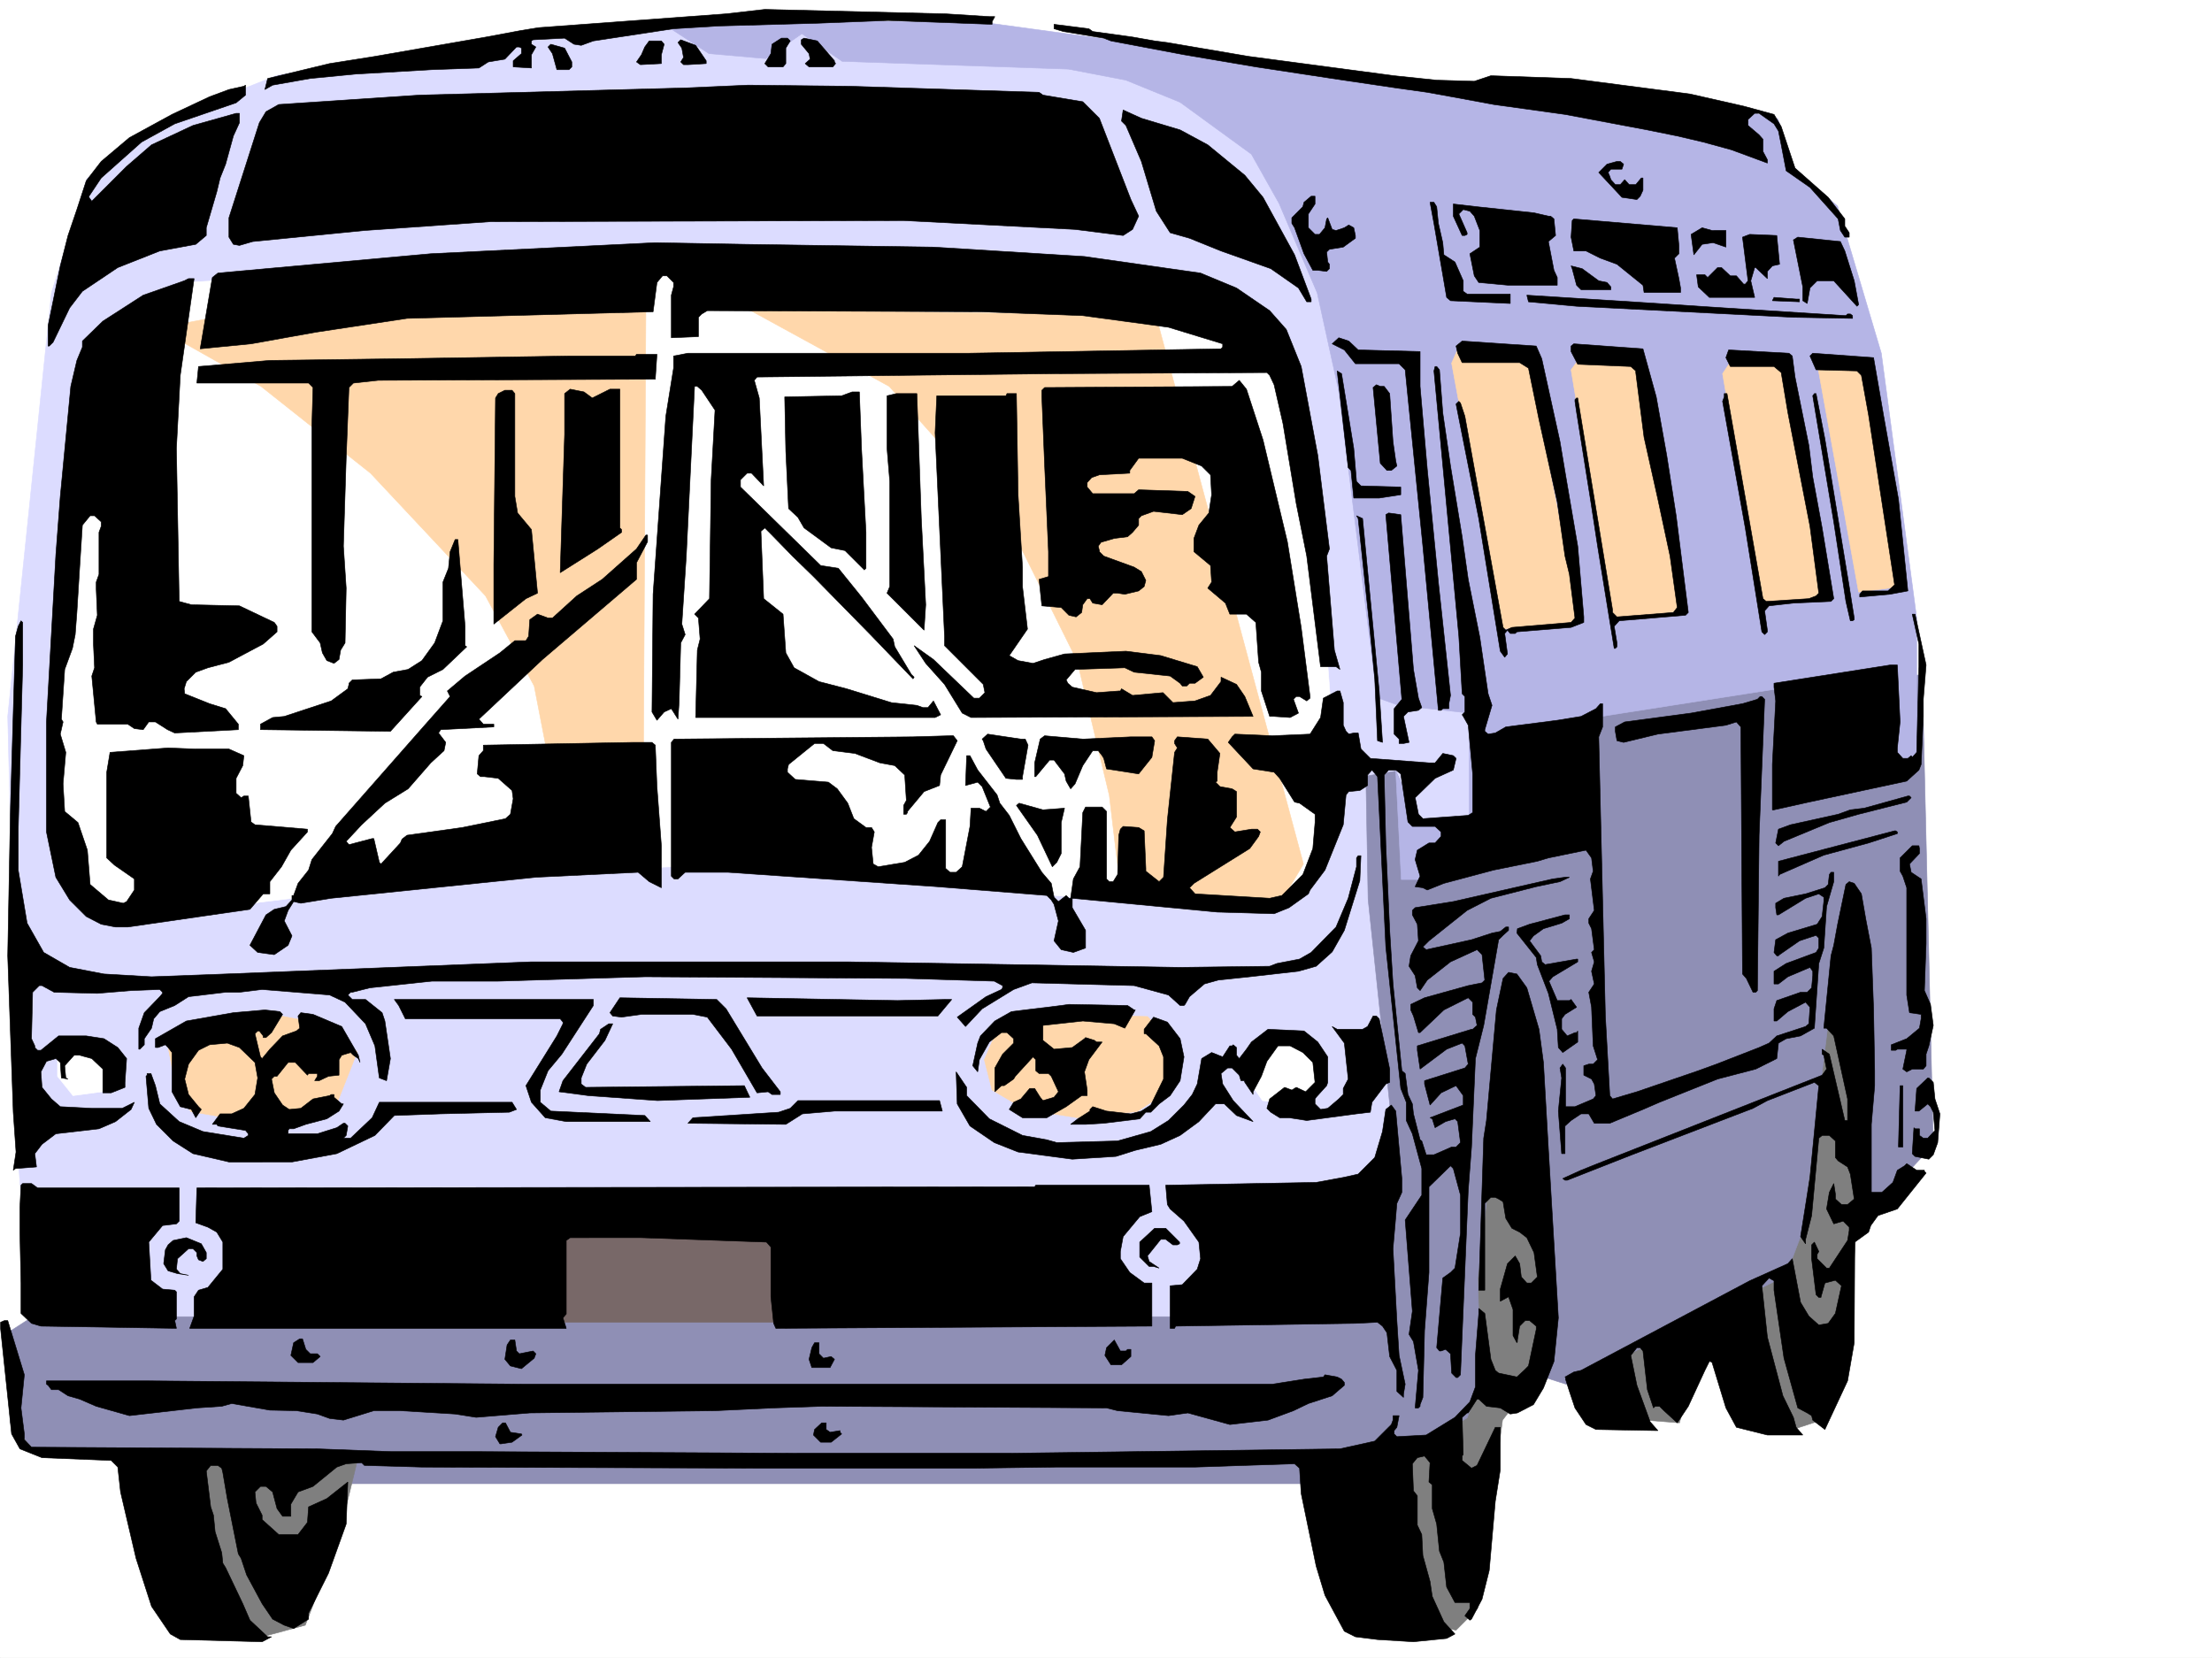
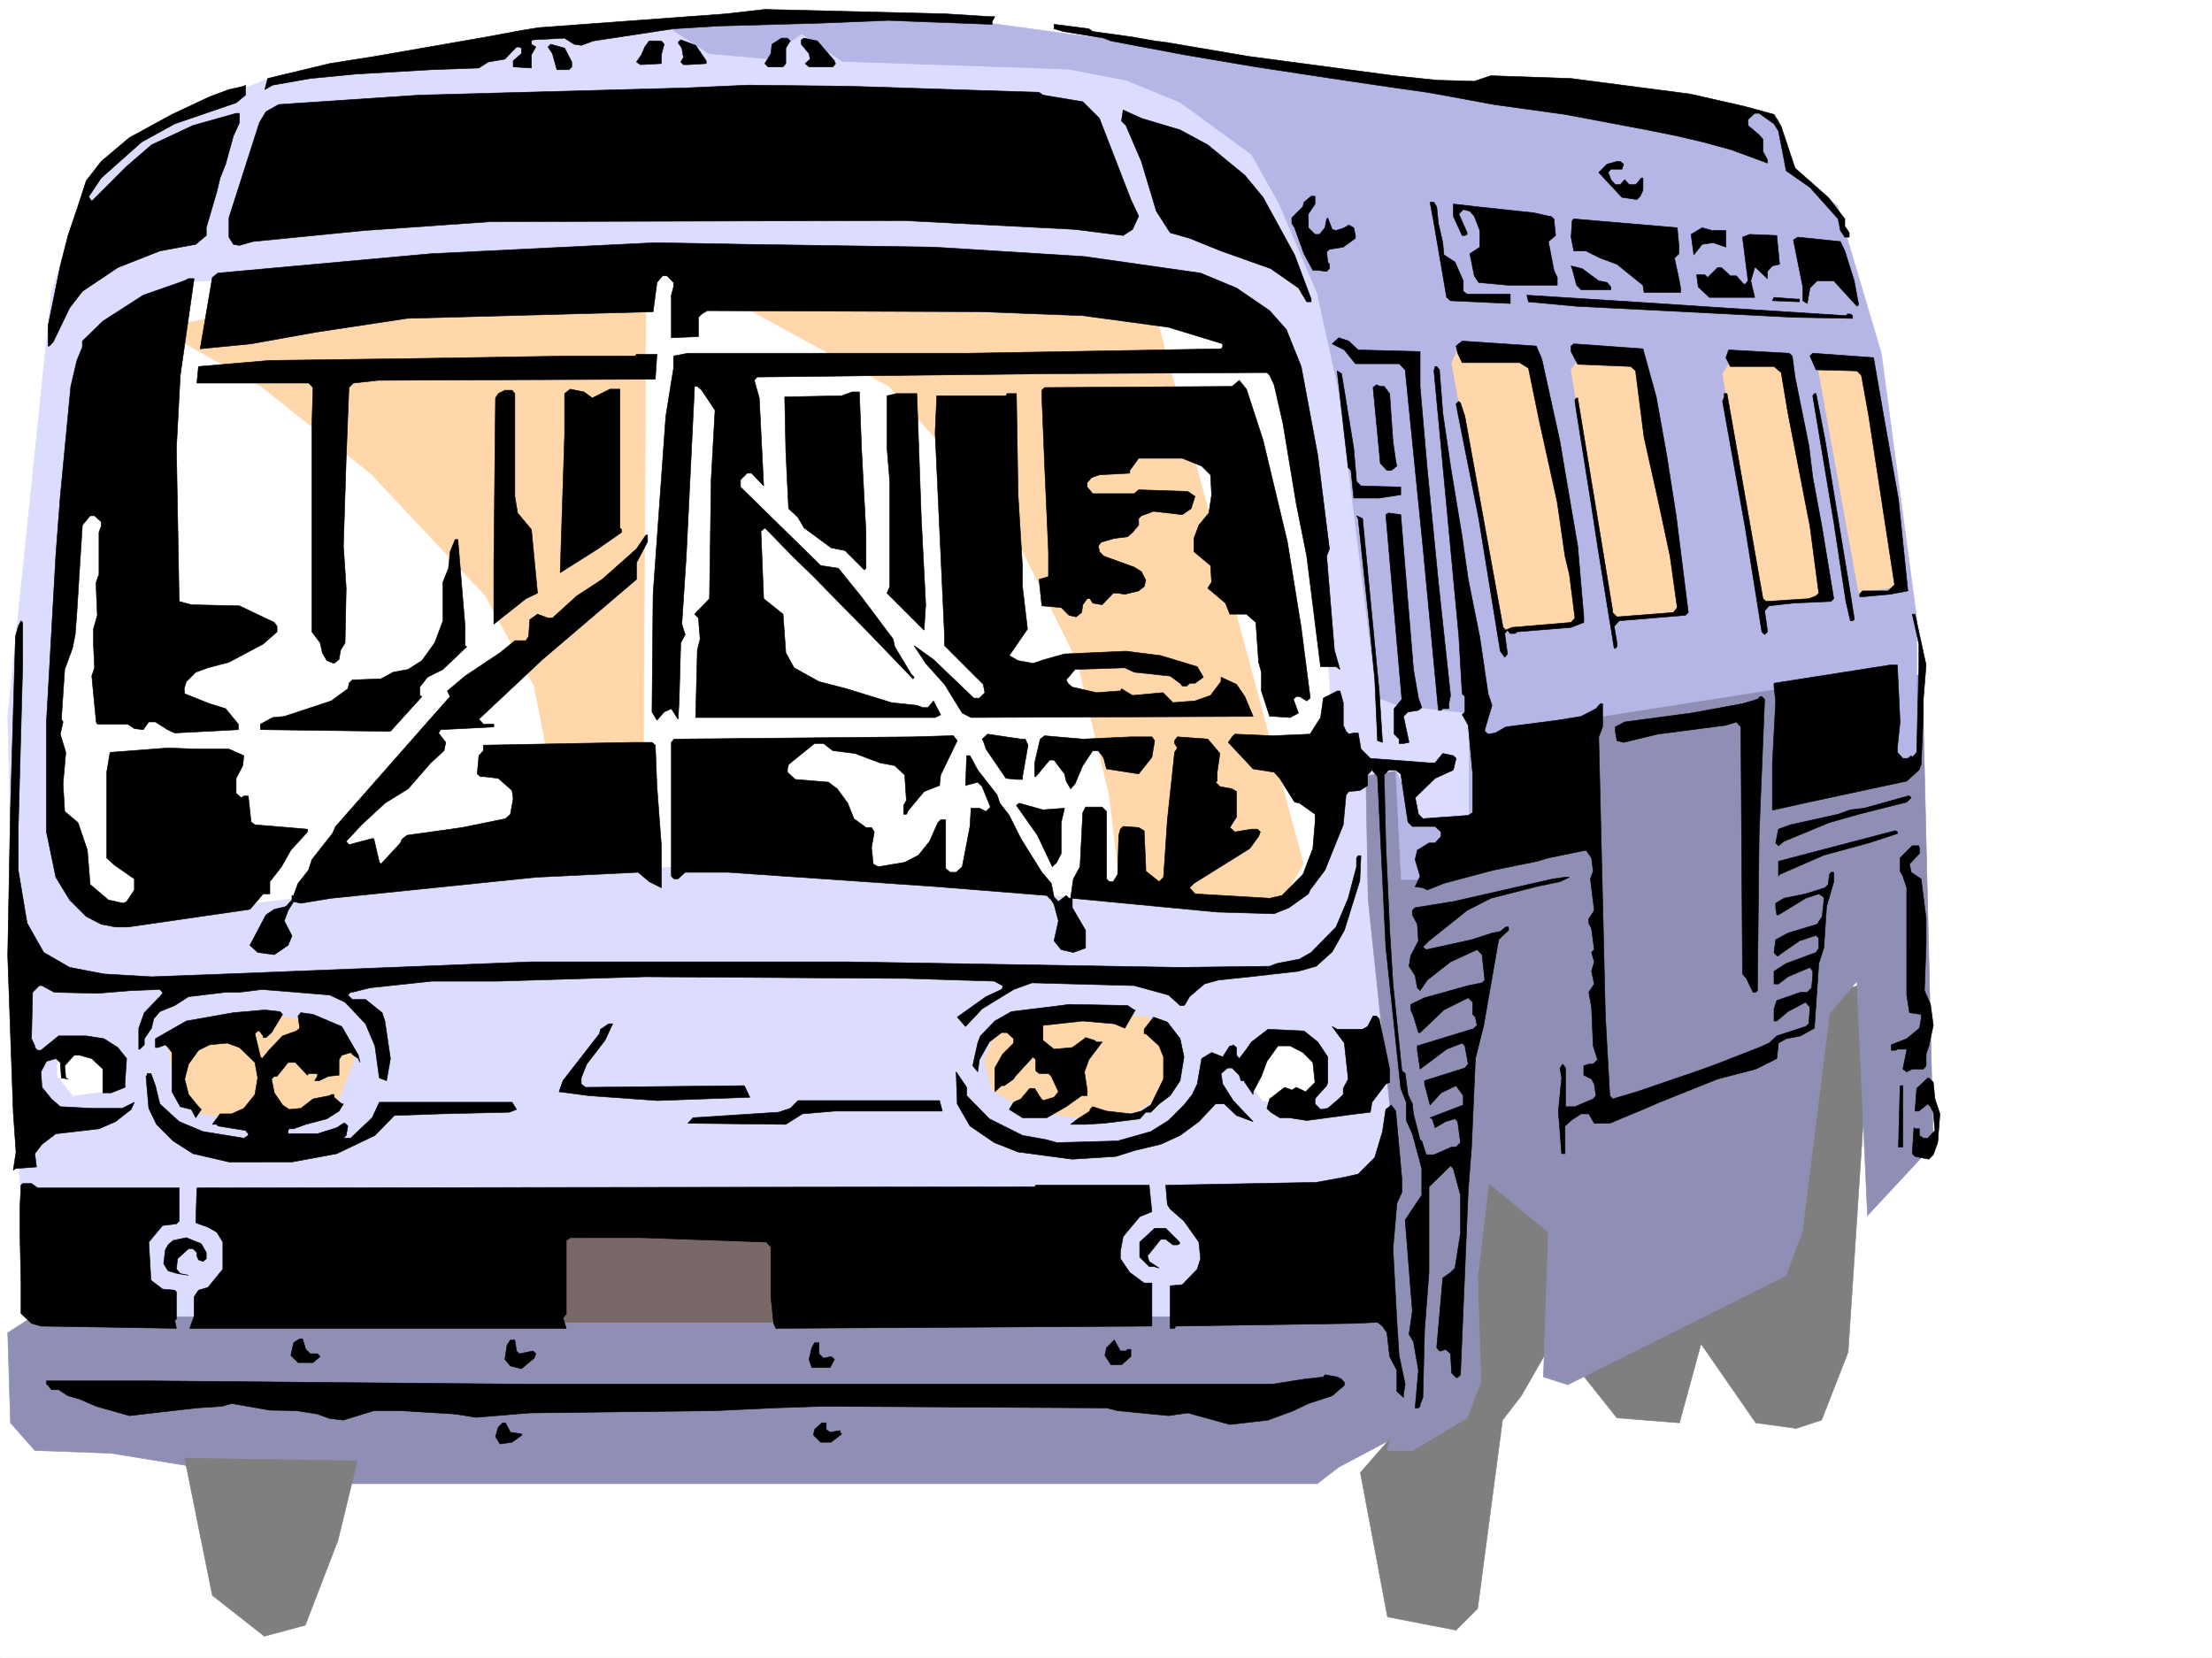
<svg xmlns="http://www.w3.org/2000/svg" width="2997.016" height="2246.297">
  <rect width="100%" height="100%" fill="#333333" stroke="none" />
  <defs>
    <clipPath id="a">
      <path d="M0 0h2997v2244.137H0Zm0 0" />
    </clipPath>
  </defs>
  <path fill="#fff" d="M0 2246.297h2997.016V0H0Zm0 0" />
  <g clip-path="url(#a)" transform="translate(0 2.16)">
    <path fill="#fff" fill-rule="evenodd" stroke="#fff" stroke-linecap="square" stroke-linejoin="bevel" stroke-miterlimit="10" stroke-width=".743" d="M.742 2244.137h2995.531V-2.16H.743Zm0 0" />
  </g>
  <path fill="#dcdcff" fill-rule="evenodd" stroke="#dcdcff" stroke-linecap="square" stroke-linejoin="bevel" stroke-miterlimit="10" stroke-width=".743" d="m117.652 241.91 118.356-84.61 140.133-55.445 406.836-66.664 380.601-11.964 535.746 104.863 221.778 328.793 151.316 672.637-188.031 743.02-1840.164-21.743-18.73-270.375L10.48 970.734l59.196-573.75zm0 0" />
  <path fill="#8f8fb5" fill-rule="evenodd" stroke="#8f8fb5" stroke-linecap="square" stroke-linejoin="bevel" stroke-miterlimit="10" stroke-width=".743" d="M44.223 1784.133h1843.132l33.747 66.664-22.485 92.16-84.691 44.926-29.207 22.484H403.082l-252.469-41.21-103.418-3.755-32.965-37.46-3.75-122.07zm0 0" />
  <path fill="#7f7f7f" fill-rule="evenodd" stroke="#7f7f7f" stroke-linecap="square" stroke-linejoin="bevel" stroke-miterlimit="10" stroke-width=".743" d="m250.238 1975.879 233.782 3.754-26.239 107.879-44.18 114.601-55.445 14.973-70.457-55.441zM1975.8 1499.523l561.165-170.046-32.961 502.593-35.973 92.157-34.445 11.222-54.703-7.508-74.172-107.093-29.207 107.093-84.691-6.722-85.395-107.098-44.223 77.145-25.453 32.96L2002 2179.63l-29.21 29.207-92.9-17.984-36.714-195.5 80.894-92.864zm0 0" />
  <path fill="#8f8fb5" fill-rule="evenodd" stroke="#8f8fb5" stroke-linecap="square" stroke-linejoin="bevel" stroke-miterlimit="10" stroke-width=".743" d="m2604.41 914.55 14.977 636.665-89.149 95.87-14.23-317.608-37.457 44.222-36.715 295.832-22.484 59.196-295.204 147.566-32.964-10.52 6.726-196.242-80.937-66.625L2002 1731.7l4.496 140.84-18.73 48.68-74.172 44.183h-33.703l18.726-81.64-55.441-148.309 41.21-225.45-30.734-291.374-3.011-167.035 40.468-6.723 29.993 65.922 128.87 18.727 70.422-199.997zm0 0" />
  <path fill="#b5b5e6" fill-rule="evenodd" stroke="#b5b5e6" stroke-linecap="square" stroke-linejoin="bevel" stroke-miterlimit="10" stroke-width=".743" d="m2331.688 142.324 77.144 18.73 21.742 66.665 59.195 51.652 59.2 199.254 47.937 358.781v196.242l-184.32 47.938-3.754-148.309-262.984 41.172-213.528 217.242h-33.703l-7.508-146.82 29.993 65.922 69.675-3.754v-140.8l-95.914-10.516-29.207-10.48-51.73-414.93-29.207-133.329-51.688-121.328-37.46-66.668-96.653-70.418-73.43-29.949-77.93-14.976-306.464-10.52-54.66-37.418-48.72 33.707-77.183-6.766-51.691-33.703 236.008-11.222 196.32 3.754 679.559 92.863zm0 0" />
  <path fill="#fff" fill-rule="evenodd" stroke="#fff" stroke-linecap="square" stroke-linejoin="bevel" stroke-miterlimit="10" stroke-width=".743" d="m128.129 453.168 122.11-70.418 218.804-12.004 1056.445 8.25 188.813 51.692 44.183 103.34 36.715 314.597 15.012 202.969-22.48 119.097-36.715 55.446-55.446 10.48-376.882-32.96-391.86-29.954-266 11.223-516.98 62.91-59.196-70.379-14.976-211.219 29.207-395.496Zm0 0" />
  <path fill="#ffd7ab" fill-rule="evenodd" stroke="#ffd7ab" stroke-linecap="square" stroke-linejoin="bevel" stroke-miterlimit="10" stroke-width=".743" d="m1015.973 420.207 188.816 103.344 158.121 177.511 96.652 194.758 43.442 182.012 14.977 125.824 217.277 18.727 30.734-51.692-200.039-743.757zm-140.836-12.004-3.754 695.082-110.145 19.473-37.457-193.235-65.922-122.07L502.004 641.16 353.66 523.55l-139.39-78.632 412.855-80.898Zm-650.352 994.703 140.84-29.207 73.43 14.235 44.965 37.457-30.735 77.886-106.39 17.989-88.407-15.016-22.48-44.184zM1392.86 1373.7l161.835 3.714 41.211 44.223-11.222 55.406-44.223 29.207-80.898 8.25-70.458-11.223-44.925-26.234-10.52-41.172 14.234-32.965zm0 0" />
  <path fill="#fff" fill-rule="evenodd" stroke="#fff" stroke-linecap="square" stroke-linejoin="bevel" stroke-miterlimit="10" stroke-width=".743" d="M1710.547 1406.66h51.691l22.48 29.211-3.753 41.172-29.95 18.727-40.468-4.496-25.492-36.676zM77.926 1425.39l62.168-3.753 22.484 29.949-7.469 25.457-56.226 7.508-20.957-26.238zm0 0" />
  <path fill="#786868" fill-rule="evenodd" stroke="#786868" stroke-linecap="square" stroke-linejoin="bevel" stroke-miterlimit="10" stroke-width=".743" d="m745.52 1647.086 347.636 11.223-32.96 133.332H745.52Zm0 0" />
  <path fill="#ffd7ab" fill-rule="evenodd" stroke="#ffd7ab" stroke-linecap="square" stroke-linejoin="bevel" stroke-miterlimit="10" stroke-width=".743" d="m1975.02 473.383 93.683 6.726 71.906 363.278-107.136 8.992-66.664-360.266zm170.086 5.242 80.937 3.75 55.441 345.293-96.656 11.965-56.183-338.528zm200.816 9.735h74.914l62.21 322.808-95.171 9.738-53.957-314.562zm116.125 3.753 70.422.742 44.222 301.852-58.457 7.469zm0 0" />
  <path fill-rule="evenodd" stroke="#000" stroke-linecap="square" stroke-linejoin="bevel" stroke-miterlimit="10" stroke-width=".743" d="M1340.426 22.484h7.469l-3.715 6.723v3.754l-140.88-5.238-95.91 3.754-132.628 3.714-62.168 3.754-24.711 3.754-83.95 12.746-16.46 5.98-9.735-1.484-12.746-8.25-42.699 2.227-2.266 1.527v4.496l5.98 3.715-5.98 10.477V92.12l-24.71-1.488v-8.25l11.218-9.735V65.18l-2.969-1.524h-3.754l-15.757 16.5-22.485 3.754-12.707 8.211-63.691 2.266-103.422 5.984-61.426 5.98-50.945 8.993-10.48 5.984 3.753-14.976 83.91-20.215 61.426-9.735 150.614-26.238 47.933-8.953 23.227-3.754L983.758 18.73l52.469-5.984 245.003 5.984zM1480.524 42.7l53.957 7.464 29.949 5.281 17.242 2.227 110.144 18.73 197.067 26.196 57.672 6.023 50.945 1.484 22.484-7.507 108.66 3.754 161.09 20.996 72.649 16.46 41.21 11.223 9.739 16.5 18.727 56.188 44.964 39.687 22.485 29.207v9.735l5.98 8.992v5.984h-5.98l-5.985-8.992-3.011-15.719-38.2-42.699-32.218-22.48-6.762-35.192-3.715-18.726-6.023-9.739-20.215-14.23h-5.98l-8.993 8.25v8.21l14.973 12.747 5.238 5.98v16.5l5.985 11.223v4.496l-48.68-17.984-38.238-10.48-35.192-8.25-40.469-8.212-111.629-20.996-96.656-13.449-56.93-10.52-33-5.98-42.699-5.984-86.175-12.746-103.38-15.72-97.398-16.5-98.922-18.687-9.738-3.754-54.7-8.992-12.706-3.754v-5.984l47.191 5.984zm0 0" />
  <path fill-rule="evenodd" stroke="#000" stroke-linecap="square" stroke-linejoin="bevel" stroke-miterlimit="10" stroke-width=".743" d="m1070.676 55.445-5.985 9.735v20.957l-3.754 4.496h-20.21l-4.5-4.496 8.25-13.489 1.488-12.707 12.746-8.25h8.21zm59.941 26.938v1.527l1.524 2.227-3.754 4.496h-32.219l-5.238-4.496 6.726-5.98-1.488-7.509-10.516-12.707v-6.023l3.75-2.227 17.989 3.754zm-173.801 0v3.754l-24.75 1.488h-5.984l-3.754-3.715 3.754-6.023-2.266-12.707-5.238-7.508 3.75-3.754 20.215 7.508zm-56.968-22.442-3.754 14.192v12.004l-28.465 1.488-5.238-3.715 6.722-9.777 4.496-10.477 6.024-8.21h16.46zM774.727 83.91v6.723l-3.754 3.754h-16.461l-6.02-21.739-5.984-8.992 3.754-3.715 18.73 5.239zm-454.809 55.403-83.168 28.464-44.926 24.711-54.699 48.68-16.5 24.71v1.528l3.754 5.239 47.191-47.196 33.743-29.207 56.187-26.234 58.418-16.461h4.496v12.746l-8.21 17.945-10.52 38.203-7.47 18.727-4.495 18.73-14.23 48.68v10.516l-14.235 11.965-48.719 8.996-56.93 22.48-47.976 32.18-17.242 22.48-22.442 46.453-5.28 5.239H65.18v-27.723l16.5-80.898 10.48-41.172 12.004-35.227 12.707-38.945 20.254-26.195 38.2-32.22 57.71-31.476 50.95-23.969 26.195-9.734 20.254-4.496 2.23-1.488v13.492zm1087.918-14.231 5.238 3.754 53.957 8.992 22.485 22.442 42.695 110.105 10.52 22.484-8.25 17.985-12.747 8.25-65.18-8.25-232.253-12.004-559.719 1.527-170.828 11.965-151.356 14.973-17.984 5.242-8.21-1.488-6.024-9.735V295.13l41.21-128.836 8.993-14.977 17.246-9.734 191.043-12.746 361.164-9.738 83.91-3.754 137.125 1.488zm191.082 50.945 37.457 20.215 50.203 41.211 24.711 29.953 42.7 77.887 22.48 59.941v3.711h-5.98l-11.223-18.726-37.497-26.2-67.41-23.964-42.695-17.246-26.238-7.47-18.727-29.206-20.254-67.406-20.957-48.72-5.984-5.984 2.23-14.972 24.711 11.219zm600.887 46.414-2.227 6.762h-15.015l-3.715 4.496 2.23 5.242 1.484 4.496 6.02 6.723h6.727l5.98-6.723 6.023 6.723h8.993l7.468-8.992h2.27v16.5l-3.754 8.21-4.496 4.497-20.215-2.969-31.476-33.707 11.222-11.258 13.488-3.714h4.497zm-418.098 53.957-8.992 13.489v18.691l8.992 8.992h6.024l7.468-8.992 2.266-11.965 1.488-1.484 5.98 15.715 5.278 1.488 11.223-3.754 5.984-3.715 6.762 3.715 2.23 10.516v3.715l-16.46 12.004-18.731 3.011-3.754 3.715 1.488 13.488 2.266 3.012v5.98l-3.754 3.754-12.004-1.523h-6.723l-12.004-22.445-12.746-35.227-3.715-5.984v-7.465l14.973-15.016 1.488-5.984 9.735-8.25h5.238zm164.848 3.715 2.265 22.48 5.985 26.239 1.484 16.461 15.016 9.734 11.222 25.453v14.235l5.239 3.754h58.453v12.746l-80.934-3.754-5.242-4.496-17.242-100.371-5.238-28.465h5.238zm0 0" />
  <path fill-rule="evenodd" stroke="#000" stroke-linecap="square" stroke-linejoin="bevel" stroke-miterlimit="10" stroke-width=".743" d="m2078.438 288.363 19.472 4.496h3.012l4.496 3.754 2.227 22.48-9.735 8.212 7.508 38.945 4.496 9.734v10.52h-65.96l-40.43-3.754-6.024-8.992-5.98-29.953 13.488-8.992v-22.481l-7.508-19.473-5.98-6.726-8.993-2.266-5.984 6.02 11.223 25.453v2.23l-3.012 1.524h-3.715l-12.004-26.235V276.4l32.219 3.714zm196.281 44.184v11.258l-5.98 5.984 5.98 27.723 2.27 12.707v6.02h-49.462l-1.484-9.735-35.23-28.465-22.485-8.25-19.469-9.734h-16.5l-3.714-18.73 1.484-22.485 2.23-2.227 140.133 11.965zm63.695-20.215v22.48l-17.242-5.98-14.977 2.227-11.222 14.234-3.75-27.723 14.972-8.992 13.492 3.754zm72.688 45.707-9.735 2.227-6.765 7.507v9.739l-15.72-14.977h-1.484l-5.28 17.945 5.28 22.485h-61.464l-14.977-14.235-2.23-16.46h11.222l3.754 3.714 13.488-13.449h5.243l11.964 11.223h8.25l9.735 11.222h2.27l3.753-4.5-7.508-59.156 9.735-3.754 36.715 1.524zm88.406-17.984 12.746 40.425 5.98 32.22-2.226 2.269-31.477-34.489h-22.484l-9.735 9.739-3.753 20.996-5.98-3.754v-18.73l-12.747-63.653 5.98-3.754 57.711 5.98zm-1234.778-5.242 204.57 12.746 157.337 22.445 48.68 20.215 44.964 30.73 22.485 25.457 20.214 50.203 22.481 120.586 15.758 126.567-3.754 9.734 10.48 127.348 7.508 26.199-5.242-3.715h-20.996l-18.727-149.832-14.234-71.16-17.984-108.582-12.004-52.434-5.985-12.746-3.754-3.754-290.707 1.524-400.11 4.496-3.714 4.5 6.727 23.965 5.98 119.062-16.46-17.207h-5.981l-8.996 8.996v9.735l108.62 106.351 23.97 3.754 31.476 38.945 42.695 56.93 2.27 10.477 22.48 37.457 3.754 3.754-1.523 2.23-57.672-59.941-77.184-78.63-28.465-27.722-29.21-29.95-8.25-8.25-5.239 4.497 3.715 91.375 26.234 20.996 3.754 52.434 11.223 20.215 33.742 18.73 37.461 9.734 60.684 18.73 34.445 3.716 8.25 3.007h6.766l7.468-8.992 9.735 18.73-7.469 3.755H942.543l2.27-91.38 3.753-14.972-2.27-28.465-5.237-5.242 20.214-20.996 2.27-161.012 5.238-94.39-17.988-26.977-5.98-5.238h-3.754l-11.223 229.945-6.02 92.16 4.497 14.192-5.985 11.261-2.226 80.899-1.524 22.441-8.996-14.23-9.734 4.496-9.735 11.262-6.726-11.262 1.484-159.527 17.242-241.168 10.48-65.18v-16.465l19.473-3.75h379.895l342.398-5.984 2.23-2.266v-4.5l-73.429-22.441-116.129-15.758-138.61-5.239-370.12-1.488-7.508 4.496-4.496 4.5v26.196l-36.715 1.523v-57.71l3.012-11.224v-5.98l-8.992-8.992h-5.985l-7.504 8.992-5.242 39.687-333.406 8.993-123.633 18.73-87.66 15.715-68.934 6.766 16.461-96.657 7.504-5.98 288.48-26.2 304.2-14.972 122.11 2.227zm901.372 45.667 11.222 2.27 5.238 5.98v3.754h-40.43l-6.023-5.98-5.98-22.484-1.485-3.754 14.973 3.754zm0 0" />
  <path fill-rule="evenodd" stroke="#000" stroke-linecap="square" stroke-linejoin="bevel" stroke-miterlimit="10" stroke-width=".743" d="m244.258 508.574-5.238 98.883 3.753 207.465 16.461 4.496 65.18 1.488 47.23 22.48 3.715 5.239v7.508l-18.726 16.46-46.453 24.712-28.465 7.508-16.461 5.984-12.746 12.746-3.012 9.734.742 6.727 33.746 13.488 21.7 6.727 17.242 20.996v7.469l-86.176 4.496-9.734-4.496-16.461-10.48h-8.996l-7.504 10.48-12.004-1.489-8.957-5.98h-41.211l-1.524-3.012-5.98-62.168 3.75-11.222-1.524-32.22V852.38l5.278-18.727-1.524-35.191v-9.734l3.754-10.52v-56.89l3.012-8.25v-5.981l-8.996-8.25h-6.02l-10.48 12.746-3.754 58.414-3.71 59.902-2.27 29.95-3.754 18.73-10.477 28.465-4.5 67.406 2.27 3.754-3.754 16.5 7.468 24.711-3.714 42.7 2.23 37.417 17.984 15.016 12.747 37.418 3.714 46.45 24.75 20.995 20.215 4.461 4.496-2.23 10.48-15.72v-14.976l-26.94-18.726-10.516-9.739v-116.125l4.496-26.94 78.668-5.981 37.496 1.484h44.926l20.254 8.992-1.524 13.492-8.992 17.203v20.215l6.762 6.02 3.754-2.266h5.984l3.754 35.188 5.238 3.754 71.16 6.023v3.715l-22.48 24.71-12.707 22.481-15.758 20.215v16.5h-8.992l-17.988 20.961-165.551 23.965h-16.5l-19.469-3.75-20.254-10.48-22.484-22.446-18.727-30.73-12.71-61.426v-149.05l12.71-226.192 6.02-79.414L95.914 523.55l8.25-35.192 7.465-17.984v-8.25l27.723-26.941 54.703-35.23 55.441-19.474 5.984-2.968h7.508zm2091.93-91.379 164.804 10.48 2.27-2.23h3.754l2.968 2.23v3.755l-80.152-1.485-293.723-14.976-65.18-6.024-2.226-8.992 142.363 8.992zm101.894-11.961v3.711l-36.715-1.484 2.227-4.496 29.992 2.27zm-597.918 68.891 83.906 2.23v47.196l9.739 112.37 15.011 152.806 16.465 153.543-2.23 11.222v6.727h-8.25l-2.27 2.265h-3.715l-20.996-222.476-23.969-238.903-8.25-8.25h-59.195l-14.976-18.73-16.5-8.25 8.992-8.211 13.492 4.461zm248.754 11.965 24.71 112.375 7.509 44.926 16.5 96.617 8.21 95.87v7.509l-17.203 6.726-73.43 6.02-2.269 2.23h-6.726l-3.754-4.496-3.75 4.496 3.75 27.723-3.75 4.496-5.985-8.25-29.207-179.742-30.734-155.074 3.754-3.75 2.23 2.265 5.98 17.989 51.731 286.093 3.715 3.754 8.25-3.754 80.195-6.726 5.239-5.98-7.508-59.2-5.98-24.71-10.481-73.392-24.75-111.59-14.234-69.675-11.961-7.469h-77.93l-6.02-12.746-2.23-9.738 8.25-6.762 100.371 6.762zm155.109 51.691 14.23 79.414 12.75 81.64 16.462 131.063-3.754 3.754-89.89 7.508-6.766 7.465 3.753 22.484v5.239l-2.23 2.23h-1.523l-22.485-138.57-9.734-63.656-18.73-117.575-2.227-15.011v-2.23l2.226-2.231h1.528l47.191 286.84v3.753l5.985 5.98 76.44-5.98 5.24-6.726-9.735-69.676-16.5-77.144-18.73-83.868-11.223-87.664v-2.23l-6.766-5.98-71.902-3.012-8.992-17.243v-7.468l3.714-3.012 93.684 6.766zm184.317-55.406 3.715 28.465 18.77 92.863 5.237 42.7 12.707 68.894 15.758 95.871-3.754 3.754-50.945 2.27-32.965 3.714-5.98 6.762 3.715 26.2v2.265l-3.715 3.715-3.754-3.715-22.48-140.836-30.735-171.531 2.27-5.985v-4.496h3.714l15.012 85.395 33.703 192.488 4.5 3.754 57.711-3.754 9.734-3.715 3.715-3.754-11.965-90.633-29.988-154.289-8.992-53.957-9.738-8.21h-59.196l-5.984-12.005 3.754-10.48 81.68 4.5zm123.597 80.117 20.254 113.86 12.746 124.34-24.007 4.496-41.211 3.753v-3.753l3.754-4.497h34.484l8.992-8.25-35.226-229.949-9.739-53.918-5.98-5.984-55.445-1.485-8.25-18.73 3.753-3.75 82.422 5.98zm0 0" />
  <path fill-rule="evenodd" stroke="#000" stroke-linecap="square" stroke-linejoin="bevel" stroke-miterlimit="10" stroke-width=".743" d="m887.883 513.813-375.399 1.527-33.703 3.71-5.984 6.024-3.754 95.871-3.754 119.063 3.754 56.93-1.523 74.171-5.985 9.735-2.226 12.746-6.766 5.242-9.734-3.754-5.985-10.48-3.008-13.489-11.222-14.976V575.98l1.484-50.906-5.98-6.023h-151.36l2.23-22.442 96.657-8.25 173.094-2.27 233.781-3.714h88.402l1.489-2.266h27.722zm1062.426-12.708 4.496 58.415 10.48 71.906 15.754 95.875 8.211 57.672 15.758 78.629 11.223 76.402 5.238 15.719-9.735 32.96v2.266l4.497 3.754 9.734-1.523 14.234-8.211 69.715-8.992 32.219-5.243 20.215-10.515 5.98-6.727h3.012v31.477l-5.238 13.449 8.992 378.254 5.984 107.879 3.75 4.496 32.965-9.738 83.164-28.465 24.711-8.992 57.71-22.48 13.49-5.985 10.48-9.735 38.984-12.746 4.496-3.715 1.485-22.484-5.981-6.766-24.008 12.75-14.976 12.747h-3.754v-16.5l3.754-11.223 32.218-11.223h8.993l5.984-6.02 1.523-16.46v-5.985l-3.754-5.238-29.988 12.707-12.707 9.734h-6.023v-17.203l16.5-10.515 40.468-14.977 3.715-5.984v-13.488l-3.715-3.715-22.48 7.468-26.98 18.73-1.485 1.485h-2.27l-3.753-4.496 2.27-17.203 16.46-8.996 39.723-12 6.726-10.48 2.27-20.215v-5.98l-6.766-4.5-17.945 5.984-36.715 22.48h-2.27l-1.484-9.734v-6.02l11.219-6.727 29.25-5.984 26.195-8.25 4.496-4.496 1.528-13.488 2.226-2.973h3.754v12.707l-9.734 33.707-3.754 56.184-6.766 20.96-5.98 87.66-18.73 10.481-19.473 3.754-10.477 5.98-2.27 20.958-28.464 14.234-51.692 13.488-78.668 31.477-22.48 9.734-44.965 18.73h-21l-7.465-12.745h-10.48l-13.489 8.992-8.25 7.469v37.457h-4.496l-4.5-57.672 4.5-44.926-2.27-13.492 3.755-5.238 3.754 5.238v52.433h12.746l24.71-10.476 3.755-4.496-2.27-15.719-3.715-6.766-10.515-5.238v-12.746l6.765-2.23h5.98l5.981-5.98-5.98-18.731-2.23-52.434-3.75-20.215 7.464-11.261-3.715-17.204 3.715-12.746-3.715-12.746 3.715-3.715-3.715-28.464-3.75-7.508v-5.98l7.465-11.262-5.238-42.66 3.754-10.516-2.23-17.95-7.505-10.515-50.949 10.516-14.976 4.5-59.196 11.96-67.449 17.989-22.48 8.992-5.985-3.012-10.476-1.484 6.722-14.23-6.722-22.485 2.968-12.746 15.758-9.738h8.25l8.211-8.954v-6.02l-8.21-7.468h-30.731l-5.985-6.023-9.734-65.137-6.766-5.242h-9.734l-5.984 6.726 2.23 94.387 5.238 116.09 4.496 72.645 12.004 117.613 4.496 3.754 3.754 28.465 5.985 12.706 1.484 13.493 8.992 35.187 2.27 1.528 5.98 18.726h10.48l24.009-10.516h5.98l5.984-5.984-3.753-28.465-3.715-3.754-12.746 3.754-14.235 8.25-3.754-12.004-3.008-1.484 44.965-17.203v-12.746l-9.738-13.492-20.254 9.738-14.973 16.5-7.468-28.465v-4.496l54.66-17.246 4.496-5.238-4.496-24.711-3.715-3.754-20.996 8.25-35.973 26.941-3.754-25.457v-5.98l73.434-22.485h1.523l5.98-5.238-2.226-11.223-3.754-3.754v-16.5l-6.023-5.98-32.961 16.5-32.219 30.695h-2.226l-6.766-22.484-3.715-8.211v-7.508l18.73-8.992 59.157-16.461 18.73-3.754 3.754-3.754-3.754-34.445-6.726-6.727-35.969 16.461-31.476 24.711-9.739 14.235-3.754-3.754-2.968-16.461-8.25-12.75 2.265-14.23 10.48-20.216-1.527-22.48-6.722-12.711v-6.02l3.754-3.714 51.687-8.25 134.86-30.696 16.5-2.265h5.98l-12.746 5.98-32.219 6.766-61.426 15.719-32.218 16.46-51.692 41.211-8.25 8.25 4.496 3.754 61.43-13.488 27.719-8.996 11.261-2.266 7.47-5.984h3.753v4.5l-7.469 6.762-6.02 5.984-20.214 116.086-11.223 44.926-5.277 119.844-4.5 59.195-10.477 249.418-3.753 3.754h-2.23l-5.981-6.02-1.524-26.199-6.726-5.98-6.024 2.226h-2.226l-3.754-4.496 8.25-94.387 10.48-7.468 6.02-5.981 7.468-47.195v-51.688l-9.738-35.972-3.75-3.715-29.21 28.465v116.086l-5.981 78.632-2.27 90.633-3.754 9.735v2.269l-2.226 2.227h-4.496l4.496-50.907-6.766-38.984-5.98-9.734 4.496-31.438-9.739-123.594 22.485-33.703v-35.972l-12.746-47.157-8.25-17.984v-24.711l-7.469-18.73-20.254-191.747-7.469-153.546-3.754-77.145-7.507-8.992-5.98 6.726v14.23l-10.481 6.767-15.012 1.484-3.715 4.496-3.754 40.43-24.75 61.425-20.215 26.98-2.27 5.24-26.195 18.73-20.253 8.21-77.145-2.23-196.32-18.726v12.746l17.984 30.695v23.965l-16.5 5.984-16.46-3.715-9.735-12.004 5.98-26.98-5.98-22.441-3.754-5.985-5.984-6.02-149.126-11.964-283.203-19.473h-57.71l-9.735 8.992h-5.242l-3.754-3.75v-181.27l3.754-4.495 323.672-3.012 50.203-1.484h4.496l5.238 6.722-22.48 46.453-1.485 14.23-20.96 8.25-22.48 26.942v1.524l-1.524 2.23h-3.715v-11.965l3.715-6.765-2.23-34.446-13.49-12.707-20.214-3.754-33.746-12.746-29.95-3.754-12.745-9.738h-12.004l-35.192 28.465-1.523 5.984v4.497l10.52 9.734 44.925 3.754 12.004 8.992 14.23 19.473 8.25 20.996 16.461 11.965h7.508l3.754 5.984-3.754 20.996 2.266 22.441 6.726 3.754 35.973-5.98 18.73-9.734 14.973-18.731 11.262-25.453 3.715-3.754h6.765v65.922l5.98 5.238h8.25l8.25-7.508 10.481-54.66 1.485-24.71h11.261l8.993 4.456 5.98-5.98-11.219-27.723-6.023-5.984-16.461 4.496 1.488-40.43h4.496l10.477 19.473 26.238 33.703 3.754 11.223 12.746 16.5 15.719 31.437 28.465 45.707 12.746 14.977 3.754 18.73 5.98 5.98 10.48-8.25 3.755 3.755h2.265l3.715-26.2 8.992-16.5 3.754-73.39 3.754-7.504h22.484l5.981 5.98v91.414l3.754 3.715h5.238l5.985-9.734 1.523-53.176 2.23-8.211 3.754-3.754 20.996 1.485 7.47 4.496 2.265 50.949v3.715l17.988 14.23 5.98-5.98 5.239-77.887 9.738-91.379 3.754-5.98-3.754-6.024v-3.754l3.754-5.238 41.211 3.012 16.46 19.472-3.714 25.454v12.003l-2.27 1.485 5.985 5.984 16.5 3.008 5.98 3.754v34.45l-8.992 14.23 6.766 5.984 22.48-3.715h8.25l3.715 3.715-2.226 6.02-12.004 16.46-75.66 47.196-5.98 5.98 7.468 8.25 101.148 5.985 16.5-3.754 28.465-28.465 13.492-35.192 2.969-35.187v-11.262l-20.957-14.976-6.762-1.485-20.215-32.218-7.507-8.25-28.465-4.497-33.703-35.933 5.238-7.508 3.754-3.715 50.945 2.23 50.95-2.23 14.23-22.48 3.754-26.239 18.73-9.734h3.754l4.496 15.758v30.691l3.754 8.25 3.715 3.754 6.762-1.523h5.984l3.754 21.738 12.746 12.707 79.41 6.023h8.25l10.48-12.746 14.231 3.008 3.754 3.715-3.754 15.758-24.71 11.223-26.977 26.234 4.496 22.445 5.98 6.02 61.426-4.496 6.023-3.754v-52.43l-6.023-65.926-6.723-11.965-1.488-2.265 3.715-3.754v-20.957l-3.715-3.754-4.496-77.887-11.258-119.844-22.484-239.683 1.523-5.98h2.23zm0 0" />
  <path fill-rule="evenodd" stroke="#000" stroke-linecap="square" stroke-linejoin="bevel" stroke-miterlimit="10" stroke-width=".743" d="m1834.18 607.457 3.754 44.926 5.984 5.984 53.957 1.524v10.48l-29.246 4.496h-34.45l-3.753-37.457-3.754-3.754-14.973-131.066 5.98 3.754zm-122.89-11.262 32.96 137.828 18.73 116.09 12.004 93.645v2.226l-4.496 3.754-9.738-5.98h-4.496l-3.754 3.754 6.766 18.726-11.262 5.985-21.738-1.489h-5.985l-11.219-34.484v-25.453l-3.753-13.492-3.754-53.918-12.746-11.223h-22.485l-5.98-14.973-23.969-20.254 5.238-8.21-1.484-22.485-22.485-18.726v-17.989l6.727-17.945 13.488-16.5 3.754-24.71-1.484-26.981-12.004-11.965-26.238-10.48h-59.157l-12.003 16.464v3.75l-41.211 2.23-10.48 3.755-6.02 6.726v6.02l7.507 8.992h56.184l6.023-5.238 66.664 2.23 9.739 6.723-5.242 16.5-12.004 8.25-38.942-4.496-16.5 5.984-3.715 3.754v8.992l-8.25 9.734-6.765 5.985-17.984 2.226-17.95 5.239-3.754 5.242 1.489 6.02v1.488l5.98 5.98 41.211 14.977 9.738 6.02 6.02 11.964-2.266 8.25-7.469 5.984-18.73 4.497-9.773-1.489h-5.985l-14.972 15.719-12.746-2.227-3.754-6.023h-3.754l-5.985 8.25-1.484 10.48-7.508 5.98-9.734-2.226-10.48-10.48-26.235-2.266-3.754-35.933 12.746-3.754v-33.703l-5.238-117.614-3.754-92.12v-8.993l3.754-3.715 253.992-1.523 9.734-8.211 9.739 11.965zm0 0" />
  <path fill-rule="evenodd" stroke="#000" stroke-linecap="square" stroke-linejoin="bevel" stroke-miterlimit="10" stroke-width=".743" d="m1875.39 523.55 7.47 9.735 4.496 65.18 3.753 26.195 1.489 6.766-7.47 5.984h-5.983l-8.993-9.738-9.773-102.598 4.496-3.754 5.277 2.23zM802.45 539.305l23.968-12h13.488v187.992l2.27 2.265v3.754l-32.219 22.446-50.95 32.218 5.985-187.25v-55.445l7.508-5.98 18.727 3.75zm-104.907-6.02v139.313l3.754 22.484 18.73 22.48 8.25 86.137-15.718 7.469-43.48 34.488v-80.898l2.269-225.453 3.715-6.02 8.992-4.496h9.734zm469.789 75.66 5.98 112.371v48.68l-2.226 2.23-26.238-26.199-18.73-3.754-36.716-26.976-8.25-14.235-12.707-11.964-3.754-77.887-1.484-73.43 77.145-1.484 14.23-5.242h9.777zm80.934 93.645 5.984 116.828-2.23 34.45-50.204-50.169 3.715-8.992V652.383l-3.715-44.926v-71.16l12.707-3.012h27.723zm0 0" />
  <path fill-rule="evenodd" stroke="#000" stroke-linecap="square" stroke-linejoin="bevel" stroke-miterlimit="10" stroke-width=".743" d="m1379.371 670.371 5.98 98.102v26.234l6.766 57.672-24.71 35.934 11.964 6.765 20.254 3.754 15.719-5.242 26.976-7.504 83.168-3.754 47.192 5.98 49.46 15.016 8.25 14.23-11.257 8.212h-7.469l-3.754 3.753h-6.023l-2.969-3.753-13.492-9.735-48.719-5.238-12.707-5.984-67.445 2.23-12.004 14.23 2.265 4.497 5.985 5.242 32.96 7.504 29.989-2.266h2.23l1.524-2.973 14.977 8.993 41.21-3.754 13.489 13.492 29.953-2.27 20.996-7.468 14.23-18.727v-5.984l20.957 9.738 11.262 16.46 11.223 26.977-382.125 1.489-11.965-5.985-23.969-38.941-25.492-28.465-15.719-23.969 26.2 18.727 54.699 52.394h7.508l7.468-7.468-2.23-11.22-52.434-52.433v-12.746l-12.746-275.656 2.23-50.164h93.684l1.484-3.012h12.747zm1093.156-75.661 32.961 199.997 6.766 42.7v2.226l-2.27 1.527h-2.968l-6.024-26.238-16.46-107.836-28.466-170.79 2.23-3.01h2.267zm-557.449 312.333 6.766 38.941 4.496 12.746-4.496 3.754-14.235 2.23-6.02 6.02 7.509 35.192-7.508 1.484h-5.985v-5.98l-6.722-6.727V960.22l10.476-12.707-21.738-250.164 3.754-2.266 16.5 2.266zm-46.449 29.207 4.496 69.676-6.727-2.27-3.753-83.867-7.508-76.402-14.973-140.797-2.23-3.754 8.21 3.754zM877.363 734.023l-14.972 28.465v22.485L735 893.59l-86.137 80.86 5.985 6.765h14.23v3.754l-71.902 3.715-3.012 4.496 9.734 12.746-2.265 11.222-17.95 16.5-30.73 35.188-31.476 19.473L490 1117.516 469.043 1140l3.754 4.496 31.437-8.25h2.266l7.469 32.219 2.27 2.226 26.234-28.464 2.23-5.239 6.762-5.238 74.918-10.48 58.453-11.965 6.726-6.02 3.754-20.957-1.527-11.222-18.726-16.5-18.731-2.231h-5.238l-4.496-3.75 2.265-24.715 5.985-6.762v-7.468l202.3-3.754h26.239l4.496 3.754 2.23 56.148 5.98 80.153v56.93l-16.46-8.25-14.977-12.708-138.648 6.727-277.219 28.464-41.21 6.727-9.735-2.23-7.469 11.964-5.238 14.231 10.476 20.254-5.238 12.71-18.73 12.747-22.48-3.012-10.52-9.734 21.738-41.176 11.262-7.504 15.718-3.754 8.25-8.957v-6.02h2.23l6.02-16.46 14.235-17.989 4.496-14.23 27.722-35.192 4.496-9.734L575.434 982.7l34.449-38.941-3.754-7.508 24.008-20.215 47.191-31.437 20.215-16.5h15.016l3.714-5.98 1.524-22.485 10.48-7.469 14.23 5.242h5.985l32.961-29.953 34.485-22.48 46.453-41.211 12.746-18.73h2.226zM630.137 848.625v26.238l2.226 1.485-32.218 30.695-20.958 10.516-10.515 13.453v11.258l3.008 1.488-42.696 47.191-176.066-2.265v-7.47l16.46-8.991 15.759-1.489 63.652-20.996 22.484-16.46 1.524-5.981v-1.527l4.496-4.497 38.945-1.484 16.5-8.992 20.215-3.754 18.727-11.965 17.246-23.969 11.219-29.949v-52.433l7.507-18.73 2.23-22.481 6.763-16.461h3.753zm1979.515 52.434-3.754 46.453v23.222l-2.972 65.141-3.012 7.508-16.5 14.976-132.586 28.465-47.234 10.477h-2.227v-61.426l4.496-86.137-2.27-18.726v-5.242l157.34-24.711h9.774l3.715 77.144-3.715 35.23v5.981l7.469 8.211h6.765l4.497-3.715 1.484 2.23 5.984-6.726 3.008-116.086v-30.734l-8.992-40.43h3.754zm0 0" />
  <path fill-rule="evenodd" stroke="#000" stroke-linecap="square" stroke-linejoin="bevel" stroke-miterlimit="10" stroke-width=".743" d="m30.734 901.059-6.023 222.48v55.402l12.004 71.907 22.484 39.687 35.188 20.254 46.492 8.953 64.433 3.754 100.372-3.754 414.343-16.46h428.575l450.316 7.507 121.363-1.527 9.738-3.75 30.731-5.985 15.719-8.992 33.742-34.45 16.46-38.94 7.509-28.465 3.754-14.235v-11.964l2.23-3.008h3.754l-1.488 33.703-20.996 67.41-16.5 29.207-21.7 19.469-23.968 6.765-65.961 7.47-42.7 4.495-18.726 5.239-20.215 17.246-6.023 10.476-1.485 1.488h-5.238l-15.758-14.234-46.453-12.707-138.61-3.754-24.71 8.992-42.696 26.2-22.484 23.968-11.262-12.71 38.985-27.72 20.957-9.738 1.527-2.265v-2.973l-11.262-6.023-119.136-3.711-354.407-2.27-198.546 5.98h-89.891l-83.91 8.997-23.969 6.02h-2.266l-3.754 3.714 6.02 6.023h17.95l22.48 17.946 3.754 11.262 7.507 50.906-5.238 29.992-9.777-3.754-5.98-43.441-12.747-29.95-27.722-29.25-20.957-9.734-91.418-7.469-30.73 3.754h-18.731l-50.204 5.985-18.73 11.964-20.215 8.25-8.25 9.735-2.973 12.746-9.773 14.234v8.211l-5.98 6.02h-1.489v-28.465l7.47-20.996 20.995-21.7 3.754-4.495v-1.489l-3.754-3.754-38.941 1.489-45.711 3.754-58.453-1.489-16.5-8.992h-3.715l-8.992 8.992-1.528 62.914 4.5 9.735v2.23l3.754 3.75h4.496l23.965-19.469h37.461l24.008 3.754 18.726 11.965 11.965 14.973-2.226 32.218v6.766l-18.73 7.469h-11.262v-32.219l-14.973-14.234-16.504-4.496h-7.465l-12.746 14.234 1.484 16.5 3.012 1.484-8.996-1.484-1.484-21-6.02-5.238-12.71 3.754-7.505 14.234 1.485 20.996 12.746 15.719 12.004 10.476 42.699 2.23h41.21l16.462-8.21-4.457 9.734-21 16.461-22.48 9.739-58.454 6.761-18.73 14.235-9.735 12.707 2.266 17.984-28.465 2.23-3.012 2.266 3.754-24.71-3.754-53.919-7.504-212 3.75-201.48 6.766-231.434 3.715-13.492 3.754-7.465 2.27 2.227zm2360.153 46.453-7.508 184.238-2.266 210.477-2.23 2.265h-3.754l-8.992-18.726-5.239-6.024-2.23-334.773-6.02-6.766-14.234 4.496-92.156 12.004-46.453 11.223-8.993-2.27-2.23-12.707v-5.98l12.707-6.766 89.934-11.965 69.675-12.746 20.215-5.98 3.754-3.754h2.266zm-1001.782 53.918 3.754 8.25-7.507 42.695v3.715h-8.211l-14.23-1.484-26.981-39.688-3.754-11.262-1.485-2.226 7.47-6.727 44.964 6.727zm143.105-3.012h28.466l3.754 5.238-3.754 22.485-17.945 22.484-43.481-6.766-3.754-14.234-2.227-3.715-5.242-6.762h-7.503l-13.493 20.254-10.476 24.711-5.985 6.723-6.02-10.477-2.23-9.734-14.23-18.73h-6.024l-18.726 22.48h-1.488v-18.727l7.507-32.218 5.985-4.496 51.687 4.496zm1057.228 82.422-6.024 5.984-65.18 16.461-39.683 11.262-61.469 25.453-7.465 5.98-3.754-3.753 3.754-18.688 16.461-6.023 64.434-14.23 16.504-5.985 18.726-2.227 59.2-16.5h2.226zm0 0" />
  <path fill-rule="evenodd" stroke="#000" stroke-linecap="square" stroke-linejoin="bevel" stroke-miterlimit="10" stroke-width=".743" d="m1442.32 1095.074-4.496 19.473v41.914l-5.98 12.004-6.024 5.98-20.214-42.695-28.465-40.43 3.715-3.011 32.218 8.992zm1128.387 32.18v2.266l-38.98 12.707-60.684 16.503-59.941 26.196-1.485 2.27v-20.215l157.336-41.215h1.488zm29.953 22.48v6.727l-13.492 14.23 2.27 11.262 13.488 8.992 6.726 53.922v33.703l-2.27 63.657 8.25 18.726 3.755 28.465-5.98 27.723-3.755 11.222v15.719l-3.754 4.496h-14.976l-7.508 3.754-5.238-3.754 5.238-25.457v-1.484h-12.707l-2.266 1.484h-5.984v-7.504l20.957-8.21 17.246-14.235 2.266-12.746v-5.985l-15.758-2.265-3.754-23.969V1202.91l-5.238-15.715-3.754-6.765v-17.95l16.5-16.5h8.992zm0 0" />
-   <path fill-rule="evenodd" stroke="#000" stroke-linecap="square" stroke-linejoin="bevel" stroke-miterlimit="10" stroke-width=".743" d="m2521.988 1211.16 5.985 34.45 7.507 38.94 3.008 82.388 1.488 83.906v20.215l-4.496 52.433v92.121h14.23l14.977-13.492 6.02-16.46 9.738-5.981 2.97-3.012 13.491 8.992h10.477v1.488l2.27 2.266-38.946 48.68-26.234 8.992-9.739 13.492-3.007 8.953-13.493 9.774-5.238 3.714-.742 136.344-8.992 51.688-30.735 65.886-16.46-12.71-1.524-6.02-5.984-3.715-12.747-6.765-18.73-67.407-13.488-92.12v-12.747l-6.727-3.754-9.734 10.52 7.469 69.636 20.996 79.41 14.234 29.212 3.754 13.488 8.992 10.476h-47.976l-41.954-10.476-14.234-26.238-18.727-61.426-2.23-1.485h-1.523l-5.985 12.004-22.48 48.68-14.977 22.441-17.984-16.46-5.985-5.981h-6.02l-2.23 2.227-8.25-24.711-5.98-52.434-3.754-4.496h-4.496l-8.254 10.48 8.254 40.47 17.984 49.421 10.48 12.004-83.91-1.524-13.488-6.726-14.976-22.484-7.508-22.48-5.238-16.462v-2.23l-.743-.782 11.965-6.726 9.774-2.227 228.5-121.367 51.691-23.226 6.02-6.723 11.222 59.156 11.262 18.73 13.45 12.004 12.745-2.269 9.739-13.488 8.25-37.418-8.25-7.508-14.235 3.754-5.238 18.726v.746h-3.012l-3.715-3.753-6.019-48.68v-18.73l3.754-3.755 5.98 12.747-2.23 3.753v5.985l12.75 12.746h3.754l24.71-37.457 2.227-13.492v-4.496l-8.21-8.25-12.747 3.754-9.734-20.215 3.754-22.48 5.98-11.966 2.23 14.23v6.727l8.25 7.508h8.25l8.993-7.508-5.238-33.703-3.754-9.738-12.75-8.25-3.75-4.496v-22.441l-8.211-7.508h-9.777l-4.497 3.754-9.734 104.863-8.211 32.219v5.984l-6.766-9.738 12.747-80.153 11.964-124.34-5.98-4.496-63.695 24.711-19.473 10.48-164.063 62.95-87.664 34.45h-3.007l-3.012-2.27 24.75-11.223 22.441-8.992 304.2-119.84 6.023-8.25-3.754-18.73-2.27-1.485v-6.726l9.778 6.726 20.957 89.89h3.754v-29.206l-18.73-85.395-9.735-10.48h-3.754l9.734-98.14 3.754-14.231 5.239-28.465 11.222-53.922 4.496-3.754 6.766 2.27zm-395.613 33.707-10.476 5.98-24.715 7.508-13.489 9.735-5.277 6.726 15.016 20.215 1.484 8.25 4.496 3.754 42.695-7.508h1.528v3.754l-33.743 20.215-5.242 5.98 11.262 26.239h16.461l2.27-1.485 7.464 10.477-15.715 9.734-4.496 5.985v14.23l7.504 8.996 10.48-4.496h2.227l1.528-2.23v14.976l-20.254 14.23-5.985-6.76-1.484-24.716-12.004-48.676-14.976-38.945-1.524-9.734-26.195-32.965.742-5.98 16.461-6.02 47.976-12.711h5.981zm-57.672 93.606 16.461 56.183 6.02 44.926 6.726 117.613 13.488 228.461-5.98 59.16-14.234 35.973-13.489 22.442-21.738 11.261-9.738 1.485-13.489-8.25-18.73-2.227-10.476-9.738h-2.27l-12.004 18.73h-1.484l-6.727 5.985 1.488 50.164-1.488 2.265v5.985l12.711 10.476 7.504-3.75 24.71-51.652h6.766v57.672l-6.765 42.699-8.211 93.605-9.773 38.942-14.231 26.98-2.23 1.485-6.766-5.98 6.766-9.74v-8.25h-20.215l-11.262-20.956-3.754-33.703-5.98-14.977-3.754-36.715-5.985-20.957v-32.218l-4.496-3.754 1.489-26.196-7.47-8.996-9.777 2.23-6.722 8.25 1.484 36.716 5.238 6.726v39.684l6.024 12.75 1.484 28.465 9.739 35.187 3.007 20.215 15.719 34.488 15.016 16.461-11.262 5.98-44.965 4.497-48.68-2.973-29.988-3.75-14.976-7.508-26.235-48.68-11.965-39.687-20.253-98.14-2.231-34.45-6.762-5.98-134.855 4.496h-187.29l-110.144 1.484h-292.976l-457.043-1.484-77.926-2.266-3.754-3.715-20.957 1.485-12.746 4.496-32.219 26.199-20.215 7.504-9.773 16.46v16.5h-11.223l-7.508-10.476-5.98-22.484-8.996-7.504h-7.465l-7.508 7.504 1.485 14.977 8.25 16.5v5.984l22.484 20.215h26.234l12.707-16.461 1.528-21 24.71-11.219 28.465-22.484-2.23 56.93-23.969 66.663-26.976 53.922v8.25l-20.254 12.746-12.707-4.496-15.758-8.25-14.234-20.957-20.997-38.984-7.468-22.445-3.754-6.02-14.973-74.875-6.023-35.23-1.485-5.985-5.242-3.75h-9.734l-5.98 7.504 5.98 48.68 3.754 11.262 2.23 22.445 8.992 28.465 1.485 14.23 3.754 5.985 23.226 48.718 9.735 22.442 24.007 22.484h5.239l-12.746 6.723-110.887-2.973-13.488-7.504-25.457-37.46-20.997-65.141-20.996-89.891-3.715-33.703-8.992-8.992-93.683-3.754-29.95-11.965-11.261-20.215L.742 1799.891v-8.25l5.238-2.27h4.5l22.48 73.43-4.495 44.926 4.496 35.23v7.469l9.734 10.476 387.368 2.27 100.406 3.754h122.148l428.535 2.23h288.48l445.821-5.984 47.191-10.48 22.485-22.481 2.226-5.984v-6.02h8.25l-3.007 15.758-3.715 4.496v4.496l3.715 3.715 39.722-2.23 38.985-23.965 20.214-21 7.508-20.215v-42.696l4.496-56.148v-7.508l8.211 6.727 8.25 62.168 5.98 15.015 4.5 3.715 24.75 5.238 9.735-8.953 5.98-6.023 10.481-49.422v-4.496l-8.992-7.508h-5.984l-7.465 7.508-3.012 18.73v2.227l-.742 1.527-5.242-9.738v-35.227l-6.02-17.207-11.223 5.985v-16.461l9.735-34.488 10.48-10.477 6.024 10.477 2.226 17.988 7.508 8.25h5.98l8.25-8.25-4.495-32.961-9.735-20.215-9.734-7.508-10.52-5.238-8.25-13.453-3.715-22.48-6.02-3.755-4.5-2.23h-5.98l-8.25 8.21V1748.2h-8.21l6.726-205.976 3.75-23.97 13.492-149.792 8.992-42.695 7.47-8.25 11.26 2.226zm-1084.945 28.465 48.715 80.152 24.715 32.219v3.754h-11.223l-5.238-3.754-15.016 1.488-34.45-59.16-32.96-43.442-19.469-3.754h-69.719l-26.937 3.754-12.004-1.523-3.754-4.496 13.488-20.215 131.14 2.27zm297.472-12.708h8.25l-18.73 22.442h-245.04l-13.448-24.711 203.789 3.754zm-477.296 8.211-42.696 65.922-18.73 22.48-10.477 26.2v16.5l14.23 11.965 127.348 5.98 7.508 8.25H767.22l-28.465-5.238-18.727-20.957-7.468-22.484 41.953-67.407 8.21-16.46v-2.27l-3.714-4.496h-209.81l-8.992-17.985-5.984-8.21h269.71zm0 0" />
  <path fill-rule="evenodd" stroke="#000" stroke-linecap="square" stroke-linejoin="bevel" stroke-miterlimit="10" stroke-width=".743" d="m1534.48 1366.938 2.227 1.523h1.527L1524 1393.17l-14.27-5.98-42.699-3.753-53.957 5.98v20.215l15.016 12.004 24.71-2.266 16.5-11.965 1.485-1.527 12.004 3.754 2.973 2.27h7.507l-17.988 23.968-5.98 16.461 3.715 24.711v7.508h-7.47l-20.995 14.972-26.2 14.977h-33l-17.945-11.223 5.98-9.734 9.739-4.496 12.004-14.234h6.723l7.507 11.964 3.715 4.497 15.016-4.497 5.98-7.468-9.734-20.996-3.754-3.715h-12.746l-4.496-3.754v-14.973l-3.715-3.754-24.008 26.196-2.23 3.753-12.746 8.993h-3.754l-8.993 8.25v-32.22l10.52-18.726 14.973-14.976v-5.98l-8.993-8.25h-7.507l-16.461 12.745-13.489 23.97-2.269 16.46-6.723-8.25 6.723-30.695 3.754-9.735 19.472-20.214 22.481-12.747 67.45-8.25 10.48-1.488 79.41 1.488zm-1151.613 7.503-14.976 24.715-7.508 6.723h-3.75v-2.227l-5.242-6.726h-2.227l-3.754 3.715 7.508 31.476 2.227 2.227 10.48-12.707 17.242-17.985 18.73-6.726 4.497-3.754-2.23-16.5 3.714-4.496 16.5 2.265 38.945 16.465 22.48 38.942 2.27 9.734-2.27-5.238-6.722-4.496-3.754-3.715-12.004 3.715-3.714 6.023v20.957l-14.235 1.484-12.746 6.024h-6.02l3.754-6.024v-3.714h-11.964l-1.528 2.23-16.46-17.246h-9.735l-15.016 18.73h-3.714l-3.754 3.754 3.754 18.73 11.222 16.5 8.992 5.981 15.72-1.523 16.5-12.707 22.484-4.496 2.226-1.489h3.754v3.715l10.48 8.992h2.266l-5.98 9.739-16.5 10.476-28.465 7.508-16.5 5.985h-5.985l-1.484 2.265v4.496h39.688l26.234-8.25 6.726-4.496 2.266-1.484h2.23l3.754 3.715-2.23 12.746-3.754 3.754h9.738l29.207-27.723 9.735-20.957h179.82l6.024 9.734-9.739 3.754-93.683 2.23-62.168 2.227-26.235 26.98-51.691 24.712-60.684 11.261H310.18l-48.68-11.261-26.977-17.203-22.484-22.485-10.48-21.738-3.75-43.441 1.484-1.485v-2.23h5.238l6.024 16.46 5.98 24.712 26.238 23.968 32.22 13.489 55.44 8.996 5.985-3.754v-2.23l-3.754-4.497-37.46-6.02-1.485-2.23h-6.02l10.516-14.23h15.719l16.5-7.508 14.976-18.691 3.754-22.481-3.754-21-20.996-20.21-16.46-5.985-23.97 2.23-15.015 7.504-13.489 18.73-5.242 20.215 5.242 20.997 13.489 16.46 3.754 3.754-7.47 11.223-6.019-11.223-14.976-3.754-11.223-20.214v-53.176l-5.277-6.762-3.715-3.754-9.773 3.754h-3.715v-11.965l41.953-23.968 63.695-11.262 42.695-3.715 20.215 2.23zm0 0" />
  <path fill-rule="evenodd" stroke="#000" stroke-linecap="square" stroke-linejoin="bevel" stroke-miterlimit="10" stroke-width=".743" d="m1868.629 1380.426 14.23 68.152v17.984l-5.238 2.27-18.73 24.711-2.227 13.488-18.73 2.23-67.446 8.993-23.969-3.754h-12.746l-12.004-7.469-5.242-5.277 3.754-12.707 20.215-15.719 9.777 3.715 5.98-3.715 12.747 5.98 12.707-12.746-2.969-26.98-13.492-13.45-17.242-8.991h-16.461l-15.016 20.957-7.464 20.215-11.262 20.996v3.754l-11.223-16.5-.742-2.227h-4.496l-2.27-7.508-9.734-9.738h-5.984l-8.993 7.508 2.23 14.234 14.231 22.442 26.98 28.464-22.484-8.25-16.46-15.719h-12.004l-22.48 23.97-25.454 18.73-26.238 12.004-34.446 8.21-26.238 8.25-59.195 3.754-73.43-9.738-32.219-12.746-32.96-22.48-17.247-29.954-1.484-43.437 14.234 20.996v11.223l30.73 31.433 44.927 22.485 33 5.98 13.492 3.754 82.383-2.226 44.964-12.75 23.97-14.973 20.995-20.957 11.223-14.235 6.762-14.23 5.984-34.488 13.488-8.211 14.977 5.984 9.734-14.976h3.012l1.484-1.524 4.496 3.754v10.477l3.754 4.496 9.739-12.707 6.761-9.735 22.485-17.246 48.68 2.27 18.726 14.976 13.492 20.215v34.445l-1.488 4.497-14.23 15.718-1.528 2.27v6.722l7.508 7.508 9.738-1.523 14.973-12.707 6.023-5.985v-8.25l6.723-12.746-5.238-48.68-16.5-22.48 6.765 3.75h34.445l6.766-3.75 7.469-14.234h4.496zm0 0" />
  <path fill-rule="evenodd" stroke="#000" stroke-linecap="square" stroke-linejoin="bevel" stroke-miterlimit="10" stroke-width=".743" d="m1598.918 1407.406 5.238 24.711-5.238 32.219-13.492 20.215-14.973 11.219-11.262 11.261h-6.726l-8.25 8.953-48.719 6.024-24.71 1.484h-20.216l9.739-7.508 16.46-10.476v-2.23l3.754-3.755 18.727 5.985 32.96 3.754 14.235-3.754 12.746-8.211 17.243-35.23v-29.95l-5.98-14.976-17.99-16.5h-2.265v-5.985l12.746-16.46 18.727 6.726zm-779.227 2.227-24.75 32.219-7.468 18.73v8.25l5.984 4.496 215.05-2.27 7.466 15.72-125.118 4.495-93.644-6.722-39.727-5.242 5.239-14.973 49.46-63.695 1.489-5.985 11.262-7.465h5.238zm1799.696 56.93 2.27 22.484 6.722 20.215-3.008 38.941-5.984 16.5-5.98 5.984-18.731-3.753-3.754-3.754 2.23-35.192 1.524 1.489h5.984v8.992l5.238 3.754h5.98l9.778-10.48-2.27-24.712-3.753-7.508-3.754-3.753-11.965 9.738h-5.238l2.23-30.695 14.973-14.231h1.527zm-41.211 87.625h-5.98l2.226-83.13h3.754zm-1301.446-48.68h-146.113l-43.441 3.754-22.485 14.23-132.625-1.484 6.766-7.508 116.125-7.469 15.719-5.277 10.476-10.48h191.828zm622.63 91.375v18.73l-6.762 14.973-1.489 17.988-3.753 43.438 5.242 97.36 3.008 47.194 8.25 38.946-2.266 13.488v4.496l-8.992-8.25v-28.426l-9.739-18.73-3.714-32.219-6.02-8.992-6.727-5.238-29.988 1.484-243.515 3.754-1.485 3.012h-5.984v-57.672l16.46-1.528 20.255-20.957 4.496-14.23-2.266-22.484-20.215-28.465-18.73-16.461-3.754-5.98-2.227-26.239 203.79-3.754 36.714-6.723 20.215-4.496 22.48-22.484 10.481-35.191 4.496-29.95 7.508-5.98 5.98 8.21zM50.95 1609.629h191.823v44.926l-3.753 3.754-18.73 2.27-18.731 22.44 2.972 51.692 15.758 12.004 16.461 1.484 2.27 2.23v36.715l-2.27 2.227 2.27 10.52-183.575-3.012-12.75-3.754-14.23-13.488v-41.172l-1.485-67.41v-35.227l1.485-29.953 2.27-2.227h11.96zm1509.726 32.219-16.461 6.726-22.48 26.977-3.754 20.215v9.738l12.746 18.727 19.472 14.234h10.477v58.414l-509.473 3.012-3.012-6.766-3.714-35.934v-67.406l-6.02-6.766-169.344-5.98H772.5l-5.281 3.754v99.625l-4.496 5.238 4.496 14.235H257.004l5.984-16.5v-26.2l5.98-8.992 12.747-3.754 20.215-24.71v-36.715l-8.211-13.489-12.004-6.726-16.461-5.98 1.484-47.196 1135.114-1.484 1.488-2.27h153.62zm0 0" />
  <path fill-rule="evenodd" stroke="#000" stroke-linecap="square" stroke-linejoin="bevel" stroke-miterlimit="10" stroke-width=".743" d="M1598.172 1683.02v2.27l-3.008 1.484h-5.984l-9.735-7.47h-6.765l-17.985 22.446 2.266 7.508 13.492 8.992-7.508-2.27h-5.984l-12.746-12.706v-20.254l20.215-18.727h15.015zm-1318.684 14.234v8.25l-4.496 3.754-6.023-2.27-2.23-5.238v-4.496l-5.239-5.242h-6.02l-14.976 13.492-1.484 14.23 5.238 5.985 11.222 2.265-14.976-2.265-12.746-3.754-5.985-9.738 2.27-18.727 3.715-6.726 6.765-5.981 17.985-3.754 20.215 8.25zm134.856 131.101 5.98 5.981h9.738l3.754 3.754-9.738 8.21h-20.215l-9.773-9.734 3.754-17.203 8.25-5.242h3.754zm285.469 2.227 3.753 3.754 18.727-3.754 3.715 3.754-2.227 5.984-17.246 14.23-14.973-3.753-7.507-8.992 3.011-19.473 4.496-6.723h5.981zm825.675 0 2.227-2.227h4.496v9.735l-12.707 11.223h-14.27l-8.21-12.747 2.226-10.48 10.48-10.477 8.25 14.973zm-415.832 3.754 5.985 5.984 10.476-2.23 4.5 3.715-5.984 11.261h-24.711l-3.754-11.261 3.754-15.72 3.715-6.722h6.02zm708.024 34.449 3.754 4.496v3.754l-16.5 14.23-32.22 10.481-20.214 9.734-34.445 12.747-51.73 5.984-56.93-15.719-26.235 3.715-68.933-6.726-14.977-3.754-385.879-2.227-65.18 2.227-79.41 3.754-250.984 3.011-72.688 5.985-28.464-4.5-74.172-4.496H506.5l-41.21 12.746-18.727-2.266-16.5-5.984-28.465-4.496-35.973-.743-51.691-8.992-13.489 3.754-33.707 2.227-91.414 10.48-44.965-12.707-22.484-9.738-15.715-4.496-12.75-8.25h-9.734l-4.496-5.98-2.23-1.524v-4.461h138.609l505.722 4.46h1016.754l42.7-6.726 26.234-3.012 2.23-2.972 16.5 2.972zm-1126.118 71.906 14.973 2.266.746 1.484-13.492 9.739-14.973 2.226h-1.488l-5.98-9.734 3.715-12.707 6.019-6.024h3.754zm427.833-3.753 5.238 3.753 13.488-2.23v2.23l2.23 2.266-14.234 11.223h-14.23l-9.735-9.739 1.485-7.504 9.734-8.996h6.023zm0 0" />
</svg>